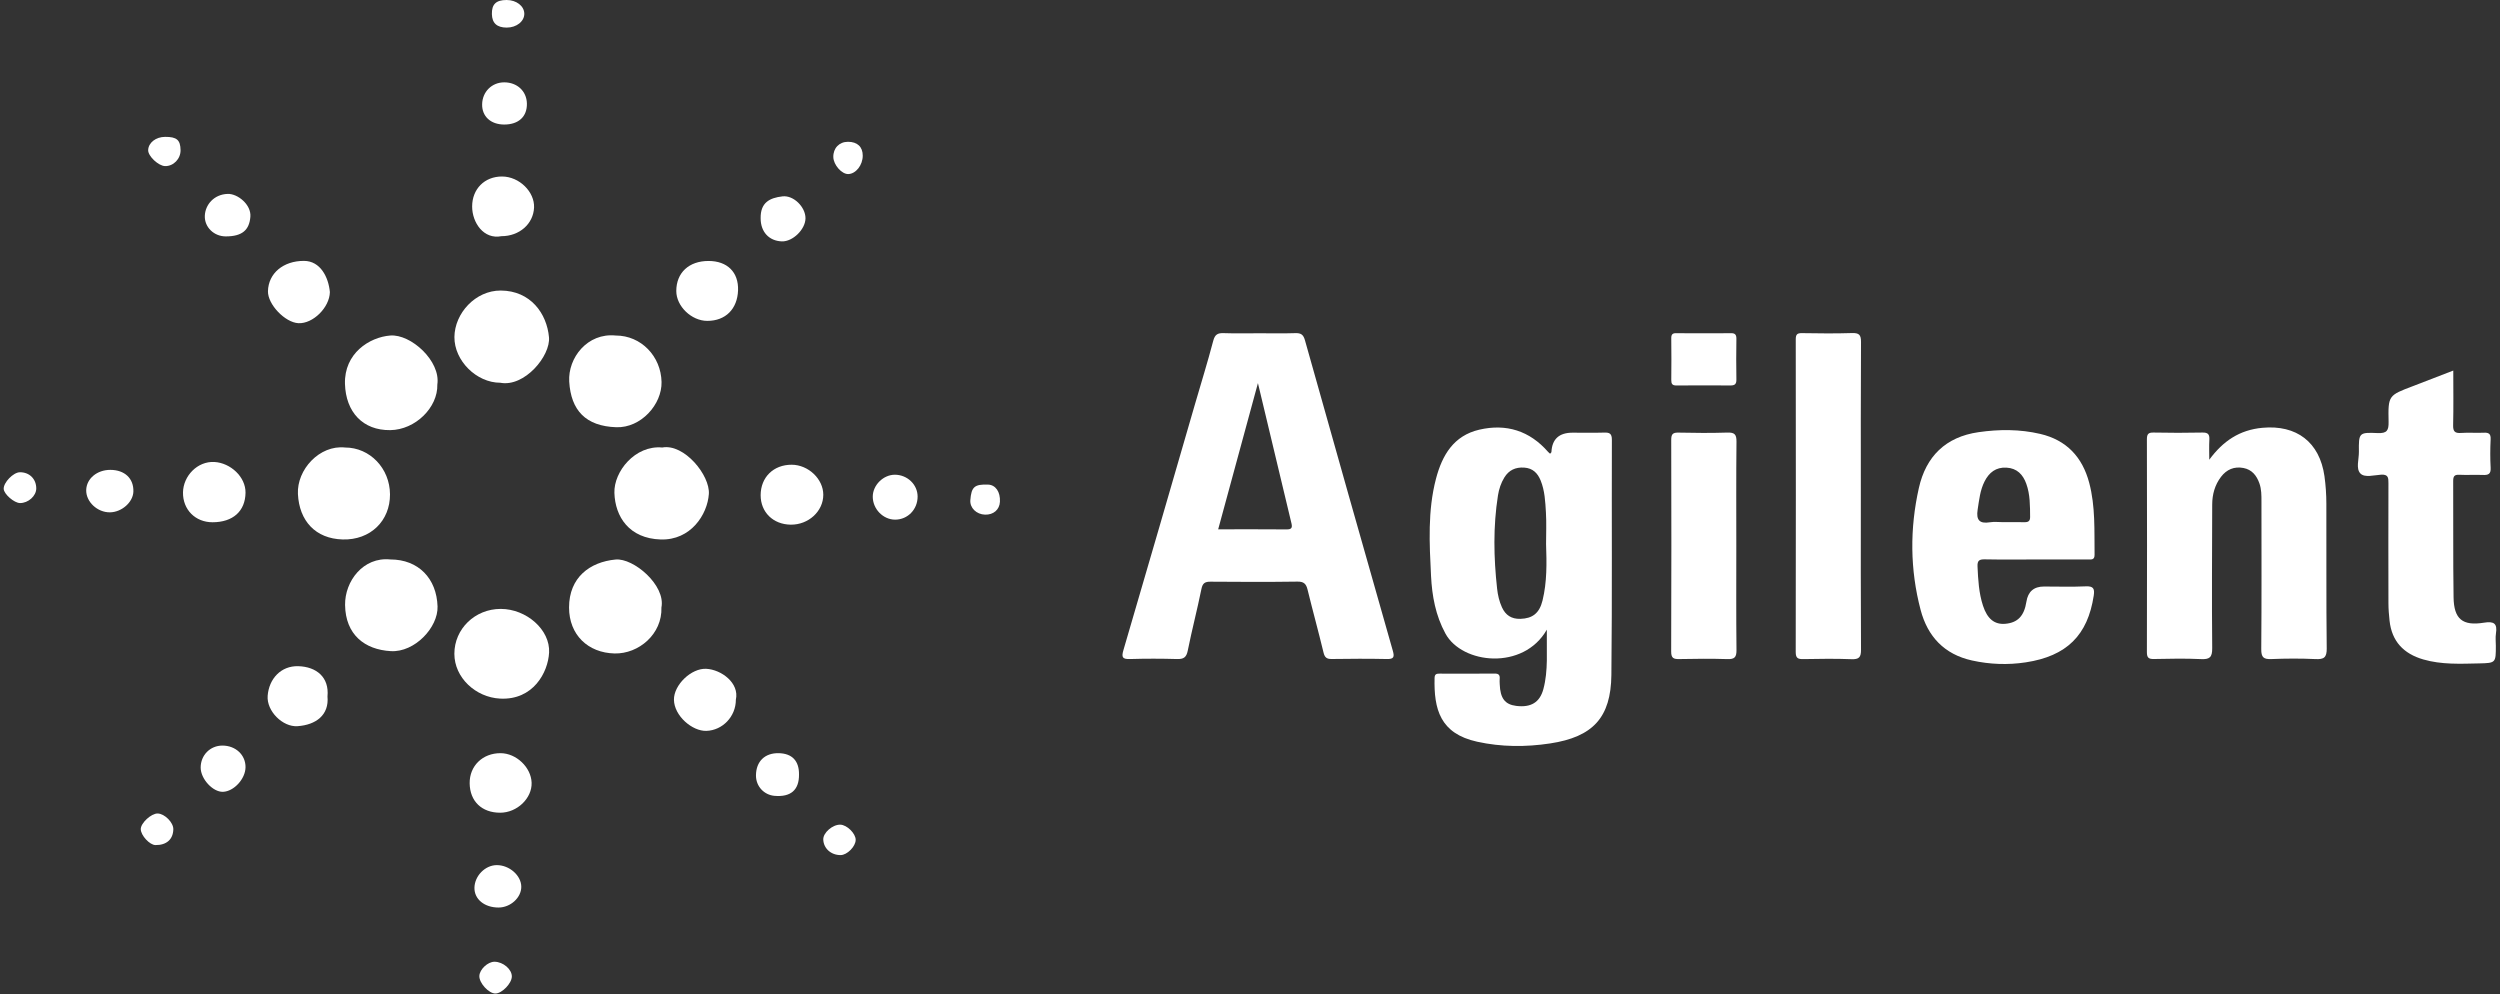
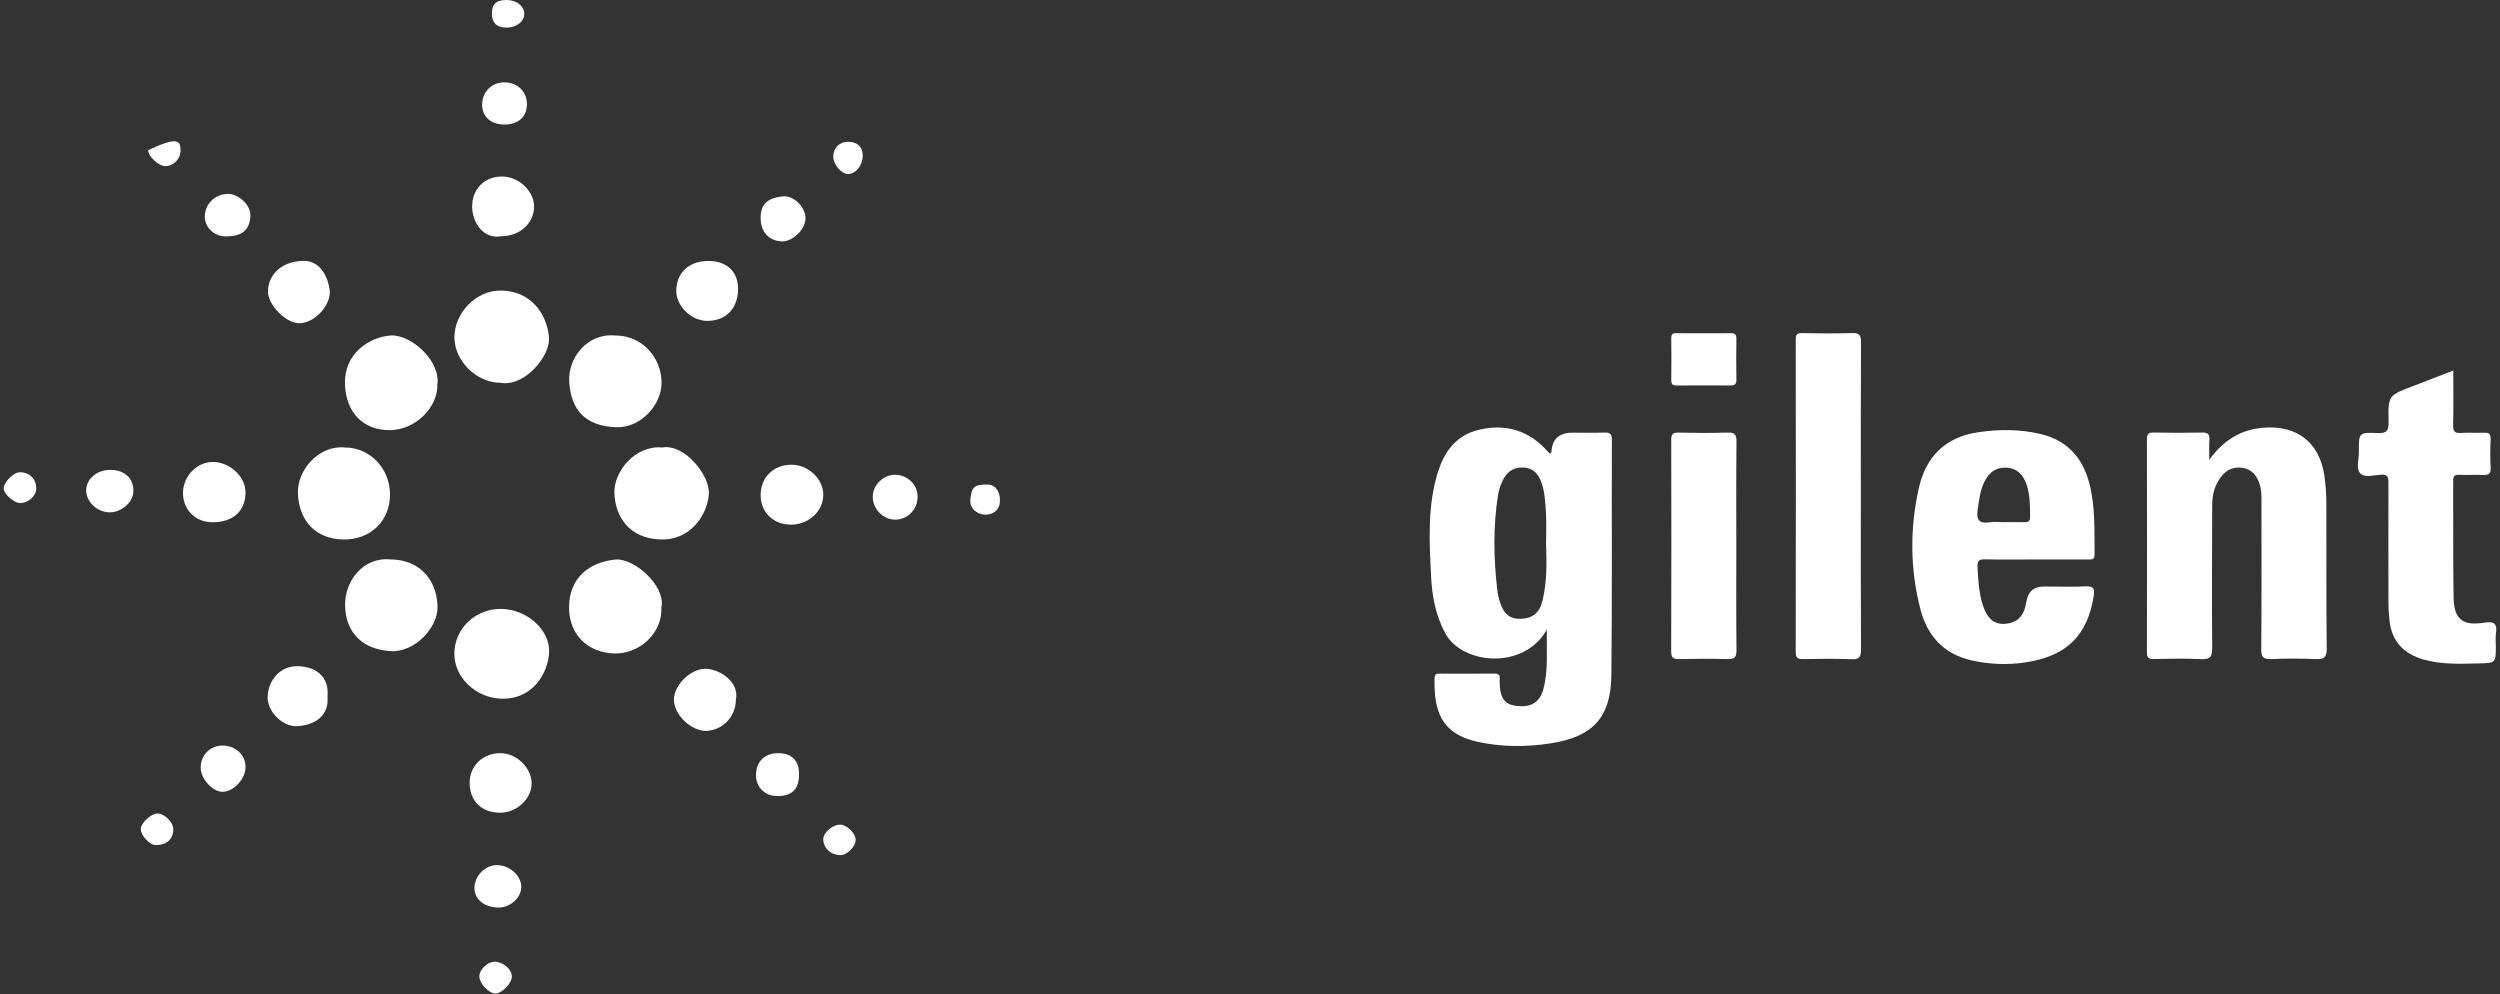
<svg xmlns="http://www.w3.org/2000/svg" width="581" height="231" viewBox="0 0 581 231" fill="none">
  <rect x="0" y="0" width="581" height="231" fill="#333333" stroke="none" />
  <path d="M153.715 141.187C153.929 147.352 148.438 151.999 142.822 151.865C136.653 151.718 132.245 147.541 132.249 141.174C132.253 134.199 137.072 130.609 143.053 130.034C147.214 129.636 154.742 135.99 153.715 141.187Z" fill="white" />
  <path d="M164.738 114.822C164.403 119.57 160.544 125.589 153.548 125.375C146.213 125.148 142.954 120.086 142.786 114.541C142.635 109.596 147.593 103.418 153.913 104.001C159.022 103.054 165.044 110.477 164.738 114.822Z" fill="white" />
  <path d="M101.637 89.368C101.784 94.682 96.541 99.887 90.699 99.963C84.323 100.047 80.356 95.76 80.171 89.201C79.974 82.125 85.833 78.371 90.678 77.977C95.493 77.587 102.451 83.912 101.637 89.368Z" fill="white" />
  <path d="M116.248 88.949C110.741 88.949 105.557 83.824 105.607 78.317C105.658 72.815 110.485 67.492 116.386 67.522C123.307 67.559 127.085 72.869 127.585 78.368C127.975 82.692 121.902 90.036 116.248 88.949Z" fill="white" />
  <path d="M153.744 88.777C153.853 93.995 148.963 99.477 143.23 99.288C136.121 99.053 132.686 95.362 132.287 88.689C131.964 83.182 136.498 77.306 143.1 77.977C148.988 77.977 153.619 82.788 153.744 88.777Z" fill="white" />
  <path d="M127.61 151.656C127.371 156.261 123.924 162.758 116.215 162.355C110.54 162.062 105.599 157.49 105.595 151.941C105.591 146.153 110.385 141.51 116.366 141.51C122.347 141.51 127.887 146.367 127.61 151.656Z" fill="white" />
  <path d="M101.687 140.94C101.842 145.81 96.386 151.635 90.841 151.325C84.734 150.985 80.293 147.479 80.196 140.601C80.117 135.085 84.403 129.369 90.719 130.019C97.233 130.019 101.482 134.431 101.687 140.94Z" fill="white" />
  <path d="M90.636 114.869C90.674 121.039 86.09 125.552 79.631 125.371C73.319 125.195 69.54 121.051 69.238 114.798C68.965 109.144 74.258 103.365 80.193 104.002C85.972 104.002 90.598 108.846 90.636 114.869Z" fill="white" />
-   <path d="M323.695 151.252C316.846 127.198 310.026 103.137 303.265 79.054C302.879 77.695 302.284 77.38 300.992 77.422C298.228 77.515 295.46 77.452 292.696 77.452C289.932 77.452 287.16 77.519 284.4 77.422C283.008 77.372 282.353 77.712 281.959 79.197C280.638 84.213 279.094 89.174 277.647 94.157C272.145 113.115 266.667 132.08 261.102 151.021C260.603 152.724 260.787 153.219 262.628 153.16C266.26 153.047 269.901 153.055 273.533 153.16C275.06 153.202 275.718 152.799 276.037 151.201C276.993 146.416 278.239 141.693 279.204 136.912C279.485 135.499 280.042 135.171 281.376 135.184C288.091 135.243 294.81 135.264 301.525 135.167C303.009 135.146 303.542 135.679 303.873 137.013C305.069 141.903 306.407 146.76 307.589 151.654C307.866 152.804 308.332 153.168 309.489 153.152C313.755 153.089 318.024 153.064 322.29 153.156C323.913 153.194 324.106 152.703 323.695 151.252ZM299.021 123.034C293.82 122.987 288.619 123.013 283.104 123.013C286.191 111.663 289.194 100.612 292.344 89.036C295.028 100.268 297.574 110.963 300.141 121.65C300.38 122.656 300.141 123.046 299.021 123.034Z" fill="white" />
  <path d="M374.599 102.195C374.603 100.756 374.058 100.492 372.799 100.534C370.35 100.609 367.901 100.555 365.451 100.555C362.331 100.555 360.698 102.053 360.552 105.051C360.544 105.16 360.389 105.265 360.238 105.449C360.083 105.307 359.919 105.185 359.789 105.034C355.494 100.106 350.059 98.403 343.784 99.858C337.841 101.242 335.165 105.764 333.723 111.258C331.772 118.707 332.2 126.294 332.573 133.843C332.804 138.482 333.626 143.041 335.925 147.252C339.8 154.357 354.043 155.875 359.483 146.334C359.403 151.4 359.84 155.825 358.682 160.141C357.843 163.261 355.767 164.473 352.361 164.05C349.748 163.722 348.654 162.284 348.536 159.008C348.524 158.614 348.486 158.216 348.524 157.826C348.608 156.97 348.377 156.53 347.383 156.538C343.117 156.58 338.848 156.563 334.578 156.551C333.865 156.546 333.416 156.639 333.395 157.549C333.219 164.792 334.654 170.475 343.294 172.375C348.905 173.612 354.601 173.633 360.255 172.773C370.182 171.264 374.376 166.772 374.485 156.865C374.683 138.642 374.54 120.418 374.599 102.195ZM358.481 139.568C357.755 142.534 356.128 143.742 353.33 143.821C351.258 143.876 349.883 142.966 349.048 141.129C348.423 139.753 348.092 138.298 347.928 136.809C347.131 129.582 346.989 122.36 348.125 115.15C348.356 113.674 348.826 112.244 349.618 110.956C350.667 109.253 352.206 108.54 354.211 108.67C356.216 108.8 357.344 109.945 358.049 111.673C359.013 114.056 359.126 116.593 359.273 119.093C359.42 121.525 359.307 123.97 359.307 126.411C359.458 130.824 359.542 135.248 358.481 139.568Z" fill="white" />
  <path d="M540.733 150.637C540.758 152.839 540.087 153.266 538.087 153.17C534.693 153.011 531.284 153.027 527.891 153.166C526.074 153.241 525.5 152.797 525.517 150.867C525.613 139.426 525.563 127.988 525.563 116.547C525.563 115.129 525.575 113.716 525.089 112.34C524.443 110.511 523.348 109.132 521.365 108.758C519.23 108.351 517.468 109.102 516.16 110.822C514.725 112.713 514.125 114.894 514.117 117.239C514.088 128.362 514.008 139.489 514.117 150.612C514.138 152.767 513.538 153.275 511.483 153.174C507.855 153.002 504.215 153.082 500.578 153.153C499.379 153.174 498.938 152.889 498.938 151.597C498.98 135.106 498.98 118.614 498.938 102.127C498.938 100.919 499.224 100.496 500.494 100.525C504.286 100.605 508.086 100.605 511.877 100.525C513.165 100.5 513.517 100.974 513.454 102.173C513.37 103.725 513.433 105.285 513.433 106.842C516.629 102.496 520.488 99.913 525.764 99.422C533.729 98.68 539.089 102.761 540.205 110.667C540.498 112.768 540.641 114.907 540.645 117.029C540.691 128.232 540.595 139.438 540.729 150.637H540.733Z" fill="white" />
  <path d="M484.733 136.267C481.499 136.414 478.257 136.309 475.019 136.309C472.662 136.309 471.3 137.49 470.934 139.853C470.418 143.149 468.908 144.726 466.027 144.97C463.536 145.183 461.85 143.846 460.843 140.754C459.883 137.806 459.715 134.74 459.576 131.662C459.509 130.269 459.987 129.967 461.288 129.992C465.238 130.072 469.189 130.022 473.136 130.022H485.223C486.012 130.022 486.796 130.181 486.779 128.914C486.708 123.319 486.989 117.708 485.538 112.222C483.948 106.22 480.266 102.269 474.147 100.839C469.407 99.732 464.597 99.748 459.79 100.44C452.161 101.539 447.585 106.086 445.945 113.405C443.827 122.846 443.878 132.345 446.348 141.732C447.98 147.931 451.851 152.07 458.293 153.496C462.424 154.411 466.618 154.566 470.775 153.932C480.337 152.481 485.186 147.604 486.582 138.435C486.826 136.841 486.545 136.183 484.733 136.267ZM459.602 118.458C459.954 116.202 460.168 113.92 461.225 111.857C462.269 109.814 463.842 108.548 466.295 108.678C468.774 108.812 470.154 110.313 470.917 112.448C471.811 114.935 471.777 117.548 471.798 120.149C471.806 121.097 471.366 121.373 470.498 121.357C468.845 121.327 467.185 121.348 465.528 121.348C464.504 121.348 463.456 121.214 462.453 121.378C460.025 121.772 459.232 120.841 459.602 118.458Z" fill="white" />
  <path d="M580.058 147.247C579.907 148.17 580.033 149.135 580.033 150.083C580.033 154.046 580.033 154.092 576.115 154.176C571.774 154.268 567.417 154.487 563.164 153.253C558.609 151.928 555.854 149.059 555.333 144.257C555.191 142.927 555.078 141.585 555.073 140.247C555.052 130.936 555.048 121.621 555.073 112.31C555.078 111.069 555.057 110.213 553.375 110.314C551.739 110.415 549.571 111.069 548.564 110.041C547.469 108.917 548.229 106.74 548.208 105.029C548.157 100.592 548.199 100.449 552.557 100.646C554.746 100.743 555.149 100.03 555.107 98.017C554.981 91.893 555.069 91.897 560.761 89.737C563.772 88.597 566.767 87.422 570.143 86.118C570.143 90.597 570.21 94.699 570.109 98.797C570.072 100.286 570.52 100.722 571.972 100.617C573.704 100.487 575.453 100.651 577.189 100.563C578.38 100.504 578.888 100.793 578.821 102.106C578.716 104.312 578.703 106.531 578.825 108.733C578.904 110.205 578.246 110.431 577.009 110.381C575.197 110.305 573.368 110.431 571.556 110.339C570.369 110.276 570.114 110.717 570.122 111.828C570.172 120.824 570.076 129.821 570.21 138.817C570.286 143.875 572.286 145.515 577.256 144.714C579.576 144.337 580.44 144.869 580.054 147.247H580.058Z" fill="white" />
  <path d="M432.499 150.968C432.512 152.746 432.055 153.262 430.268 153.195C426.556 153.052 422.836 153.107 419.124 153.174C417.878 153.199 417.321 152.998 417.325 151.543C417.367 127.317 417.362 103.096 417.333 78.875C417.333 77.738 417.644 77.399 418.784 77.42C422.655 77.483 426.535 77.529 430.402 77.403C432.059 77.352 432.508 77.818 432.499 79.483C432.424 91.399 432.457 103.314 432.457 115.225C432.457 127.137 432.419 139.057 432.499 150.968Z" fill="white" />
  <path d="M403.559 151.081C403.576 152.755 403.094 153.229 401.441 153.174C397.734 153.057 394.018 153.09 390.31 153.166C388.976 153.191 388.377 153.006 388.381 151.417C388.444 135.022 388.435 118.631 388.393 102.241C388.393 100.911 388.737 100.504 390.088 100.538C393.875 100.626 397.671 100.651 401.454 100.529C403.106 100.479 403.576 100.953 403.559 102.618C403.471 110.734 403.518 118.849 403.518 126.969C403.518 135.089 403.471 143.045 403.559 151.081Z" fill="white" />
  <path d="M403.538 88.228C403.555 89.276 403.144 89.591 402.15 89.583C397.964 89.553 393.783 89.549 389.597 89.587C388.632 89.595 388.398 89.193 388.406 88.316C388.439 85.087 388.448 81.853 388.402 78.623C388.389 77.688 388.712 77.407 389.622 77.428C391.753 77.478 393.888 77.445 396.018 77.445C398.149 77.445 400.124 77.483 402.175 77.428C403.19 77.399 403.559 77.726 403.538 78.77C403.484 81.92 403.488 85.074 403.538 88.228Z" fill="white" />
  <path d="M57.06 114.499C57.01 118.798 54.133 121.373 49.385 121.373C45.422 121.373 42.469 118.463 42.528 114.432C42.586 110.619 45.887 107.143 49.83 107.365C53.592 107.579 57.106 110.846 57.06 114.499Z" fill="white" />
  <path d="M191.333 114.991C191.329 118.82 187.894 121.974 183.78 121.932C179.682 121.89 176.767 119.038 176.775 115.079C176.784 110.91 179.762 107.991 183.989 108.003C187.861 108.016 191.342 111.325 191.333 114.991Z" fill="white" />
  <path d="M171.523 67.496C171.363 71.783 168.646 74.58 164.363 74.572C160.685 74.568 157.166 71.158 157.17 67.631C157.175 63.374 160.106 60.648 164.665 60.648C168.985 60.648 171.682 63.223 171.523 67.496Z" fill="white" />
  <path d="M76.664 67.882C76.593 71.46 72.73 75.276 69.354 75.109C66.229 74.953 62.199 70.713 62.274 67.668C62.379 63.487 65.856 60.618 70.645 60.63C74.445 60.639 76.345 64.393 76.664 67.882Z" fill="white" />
  <path d="M171.015 162.615C171.015 166.532 167.916 169.732 164.171 169.854C160.878 169.963 156.68 166.36 156.625 162.623C156.579 159.18 160.652 155.254 164.133 155.43C167.618 155.61 171.879 158.714 171.015 162.615Z" fill="white" />
  <path d="M76.108 161.86C76.514 166.188 73.411 168.47 69.141 168.764C65.702 168.999 61.931 165.257 62.204 161.701C62.51 157.75 65.291 154.701 69.33 154.822C73.541 154.952 76.544 157.385 76.108 161.86Z" fill="white" />
  <path d="M123.548 181.9C123.669 185.524 120.167 188.87 116.254 188.875C111.968 188.879 109.204 186.224 109.149 182.042C109.099 178.003 112.156 175.021 116.342 175.038C119.991 175.055 123.43 178.331 123.548 181.9Z" fill="white" />
  <path d="M124.116 48.237C123.948 52.045 120.706 54.889 116.524 54.889C112.397 55.703 109.721 51.722 109.726 47.985C109.726 43.929 112.607 41.019 116.654 41.019C120.702 41.019 124.275 44.613 124.116 48.237Z" fill="white" />
  <path d="M213.252 115.389C213.264 118.384 210.957 120.762 208.034 120.766C205.237 120.77 202.817 118.283 202.829 115.41C202.838 112.738 205.295 110.314 207.98 110.327C210.874 110.339 213.243 112.613 213.252 115.389Z" fill="white" />
  <path d="M57.061 178.318C57.024 181.023 54.352 183.93 51.823 184.018C49.47 184.097 46.635 181.023 46.635 178.385C46.635 175.508 48.837 173.276 51.68 173.272C54.763 173.268 57.099 175.457 57.061 178.318Z" fill="white" />
  <path d="M30.999 114.223C30.932 116.697 28.315 119.029 25.559 119.067C22.619 119.105 19.952 116.596 20.036 113.866C20.115 111.224 22.561 109.19 25.647 109.198C28.969 109.206 31.083 111.186 30.999 114.223Z" fill="white" />
  <path d="M58.189 50.363C57.946 53.463 56.289 54.939 52.464 54.939C49.746 54.939 47.502 52.808 47.599 50.158C47.695 47.557 49.755 45.158 52.921 45.062C55.24 44.99 58.411 47.557 58.189 50.363Z" fill="white" />
  <path d="M121.148 206.091C121.156 208.611 118.636 210.91 115.859 210.91C112.583 210.91 110.218 208.972 110.26 206.326C110.302 203.562 112.739 201.075 115.419 201.054C118.371 201.028 121.144 203.465 121.148 206.091Z" fill="white" />
  <path d="M187.196 50.728C187.18 53.303 184.24 56.18 181.702 56.097C178.707 55.996 176.766 53.874 176.774 50.72C176.719 47.075 178.854 45.98 181.857 45.636C184.453 45.334 187.209 48.145 187.196 50.728Z" fill="white" />
  <path d="M185.69 179.987C185.723 183.619 183.752 185.28 179.986 184.953C177.599 184.743 175.666 182.781 175.687 180.184C175.716 176.947 177.75 174.967 180.988 175.038C184.088 175.11 185.723 176.829 185.69 179.987Z" fill="white" />
  <path d="M122.451 24.045C122.522 27.085 120.534 28.939 117.195 28.943C114.046 28.943 111.986 27.052 112.049 24.216C112.112 21.318 114.314 19.137 117.179 19.137C120.186 19.137 122.384 21.18 122.451 24.045Z" fill="white" />
  <path d="M118.951 226.941C118.934 228.514 116.703 230.846 115.168 230.892C113.62 230.938 111.334 228.455 111.401 226.807C111.464 225.28 113.373 223.493 114.933 223.51C116.933 223.527 118.968 225.263 118.951 226.941Z" fill="white" />
  <path d="M8.426 113.515C8.426 115.26 6.564 116.925 4.647 116.912C3.296 116.9 0.918 114.836 0.86 113.628C0.788 112.152 3.082 109.774 4.605 109.753C6.824 109.719 8.43 111.305 8.426 113.515Z" fill="white" />
  <path d="M40.28 192.721C40.234 195.066 38.699 196.425 36.132 196.395C34.785 196.383 32.73 194.156 32.714 192.696C32.693 191.287 35.146 189.018 36.648 189.056C38.271 189.098 40.313 191.157 40.28 192.721Z" fill="white" />
  <path d="M121.848 3.154C121.89 4.945 120.049 6.417 117.763 6.413C115.494 6.409 114.361 5.381 114.315 3.28C114.265 0.981 115.284 0.004 117.733 0C119.998 0 121.802 1.38 121.848 3.154Z" fill="white" />
-   <path d="M41.962 34.882C42 36.907 40.314 38.648 38.364 38.602C36.816 38.564 34.388 36.27 34.434 34.89C34.488 33.17 36.221 31.812 38.368 31.807C41.081 31.799 41.92 32.516 41.962 34.882Z" fill="white" />
+   <path d="M41.962 34.882C42 36.907 40.314 38.648 38.364 38.602C36.816 38.564 34.388 36.27 34.434 34.89C41.081 31.799 41.92 32.516 41.962 34.882Z" fill="white" />
  <path d="M198.86 195.175C198.86 196.714 196.868 198.728 195.35 198.723C193.106 198.723 191.382 197.159 191.328 195.079C191.29 193.527 193.492 191.614 195.278 191.652C196.822 191.686 198.864 193.691 198.86 195.175Z" fill="white" />
  <path d="M232.385 116.614C232.288 118.451 230.887 119.659 228.929 119.604C226.915 119.546 225.368 118.023 225.506 116.236C225.745 113.145 226.467 112.512 229.633 112.621C231.378 112.68 232.506 114.32 232.385 116.614Z" fill="white" />
  <path d="M200.5 36.17C200.5 38.376 198.911 40.398 197.145 40.453C195.627 40.499 193.701 38.318 193.664 36.502C193.618 34.43 195.035 32.953 197.078 32.953C199.25 32.953 200.504 34.132 200.5 36.17Z" fill="white" />
</svg>